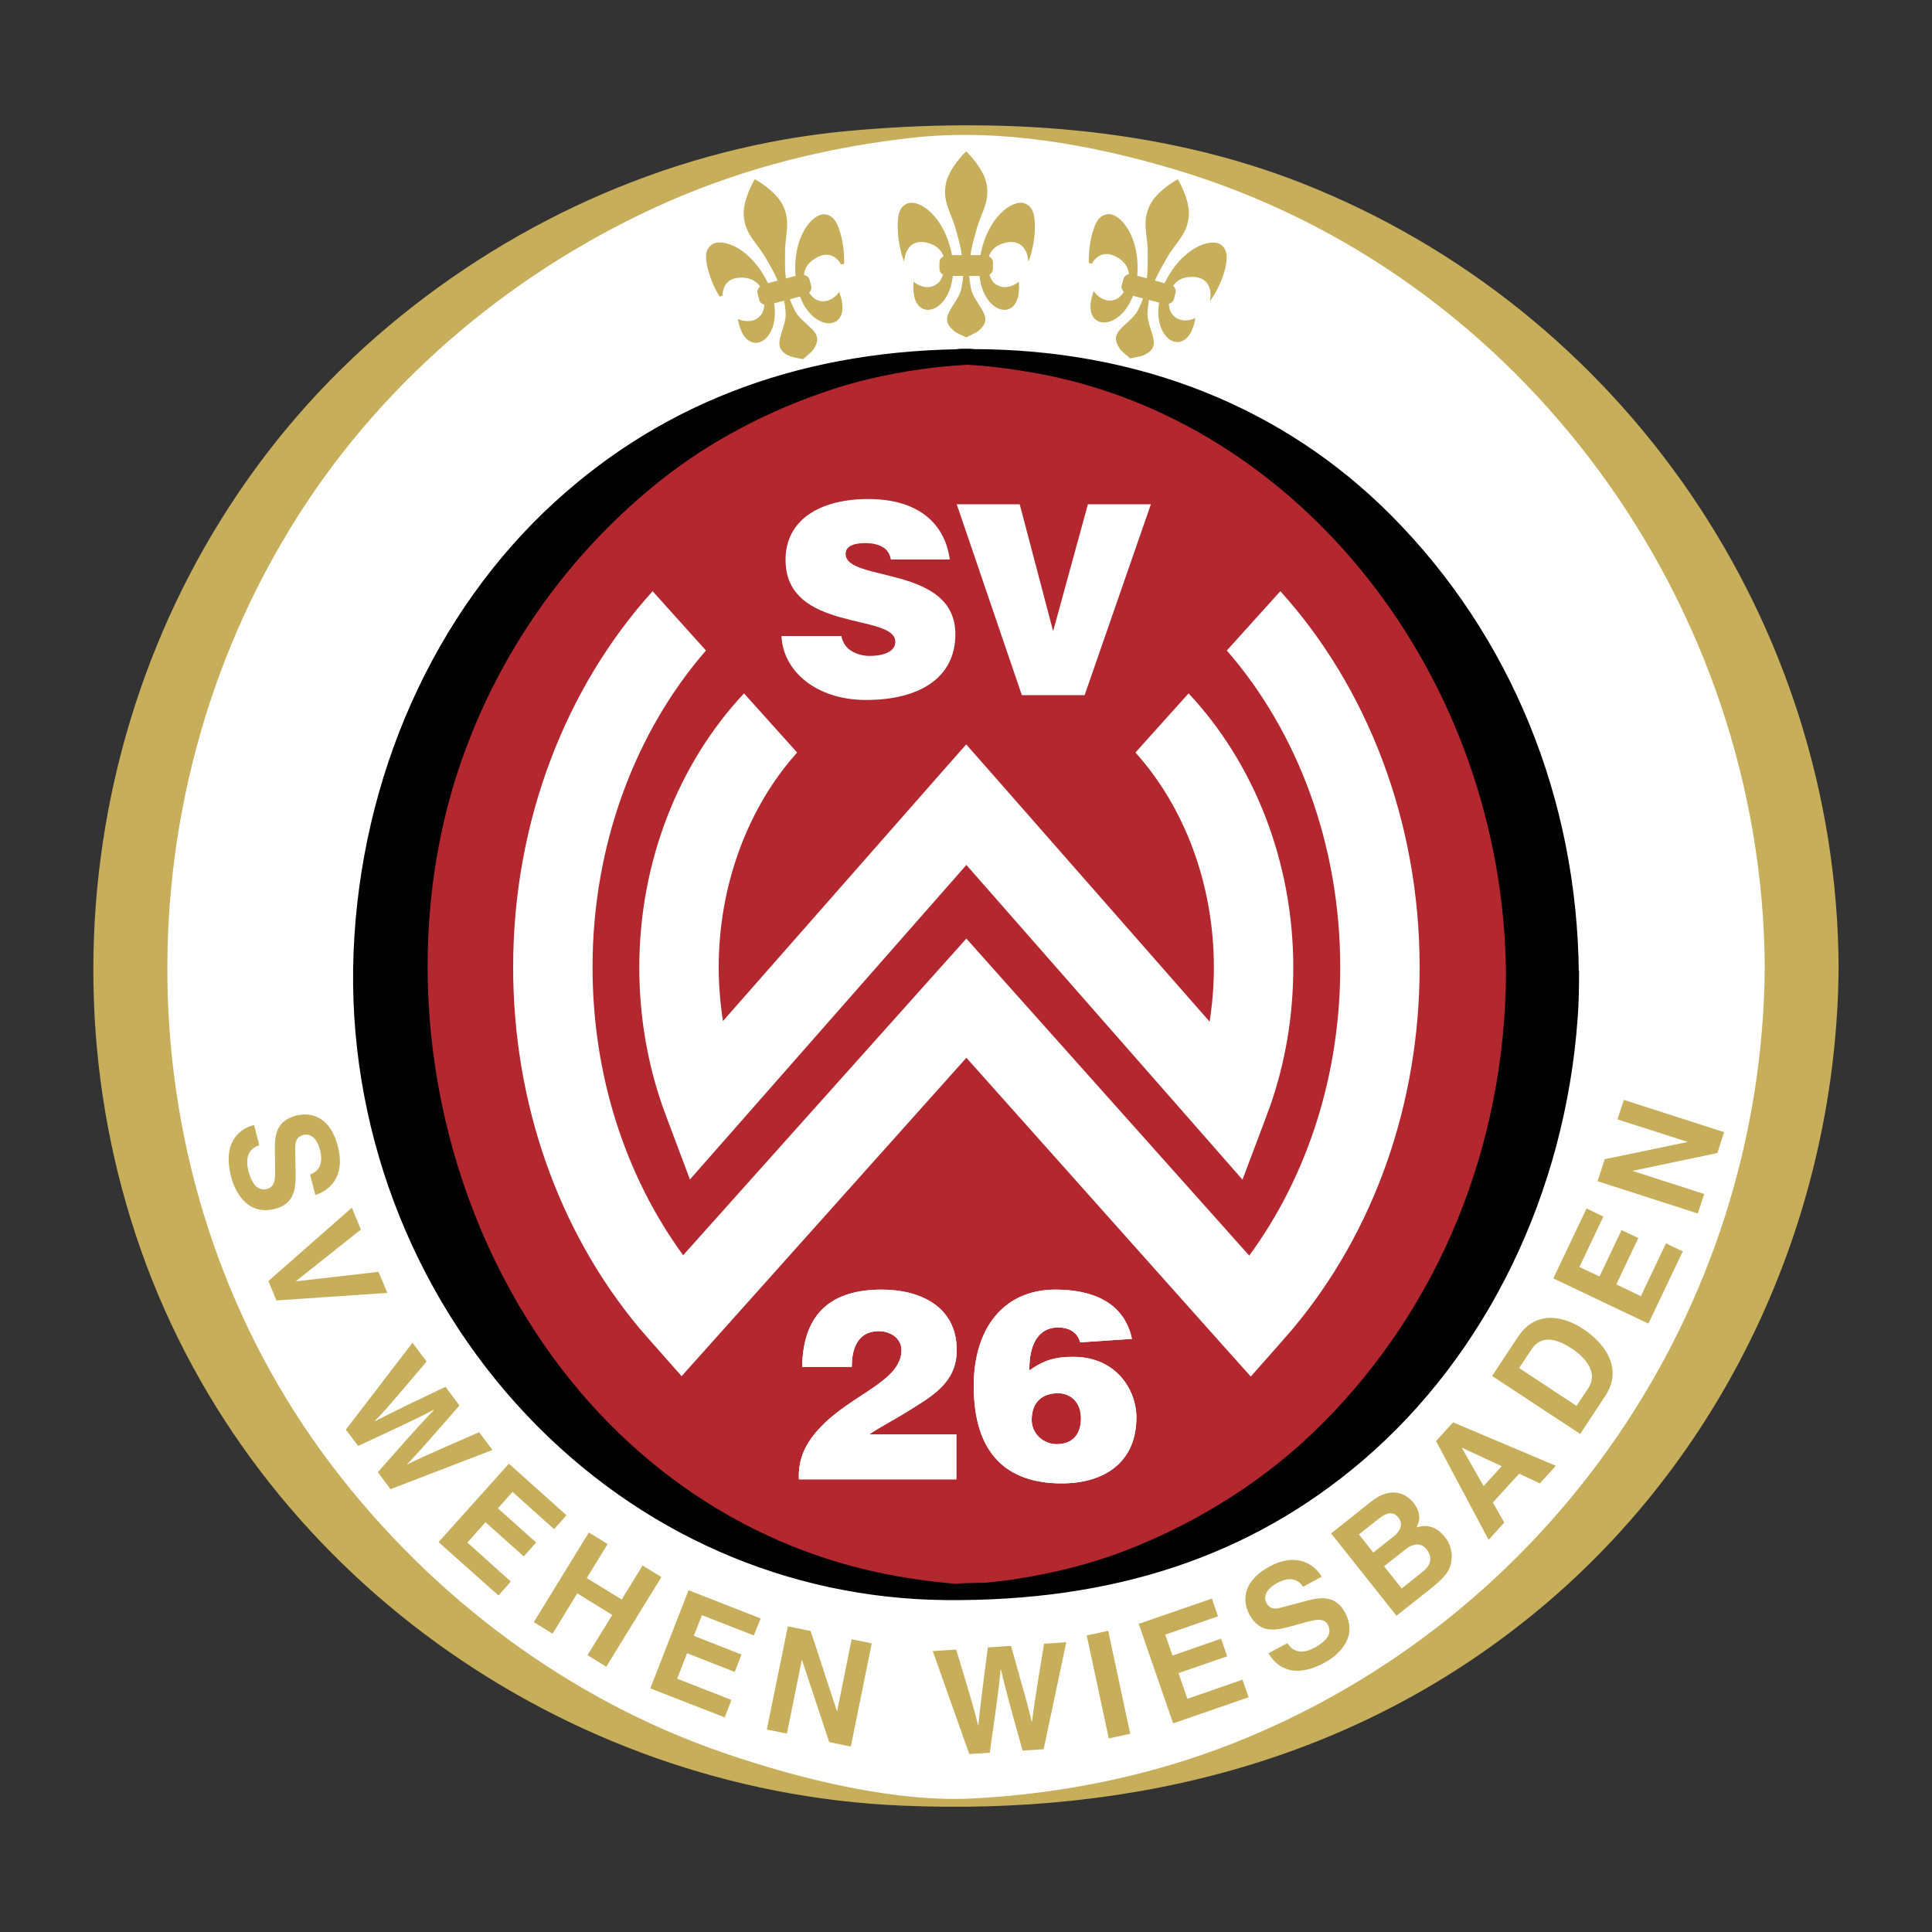
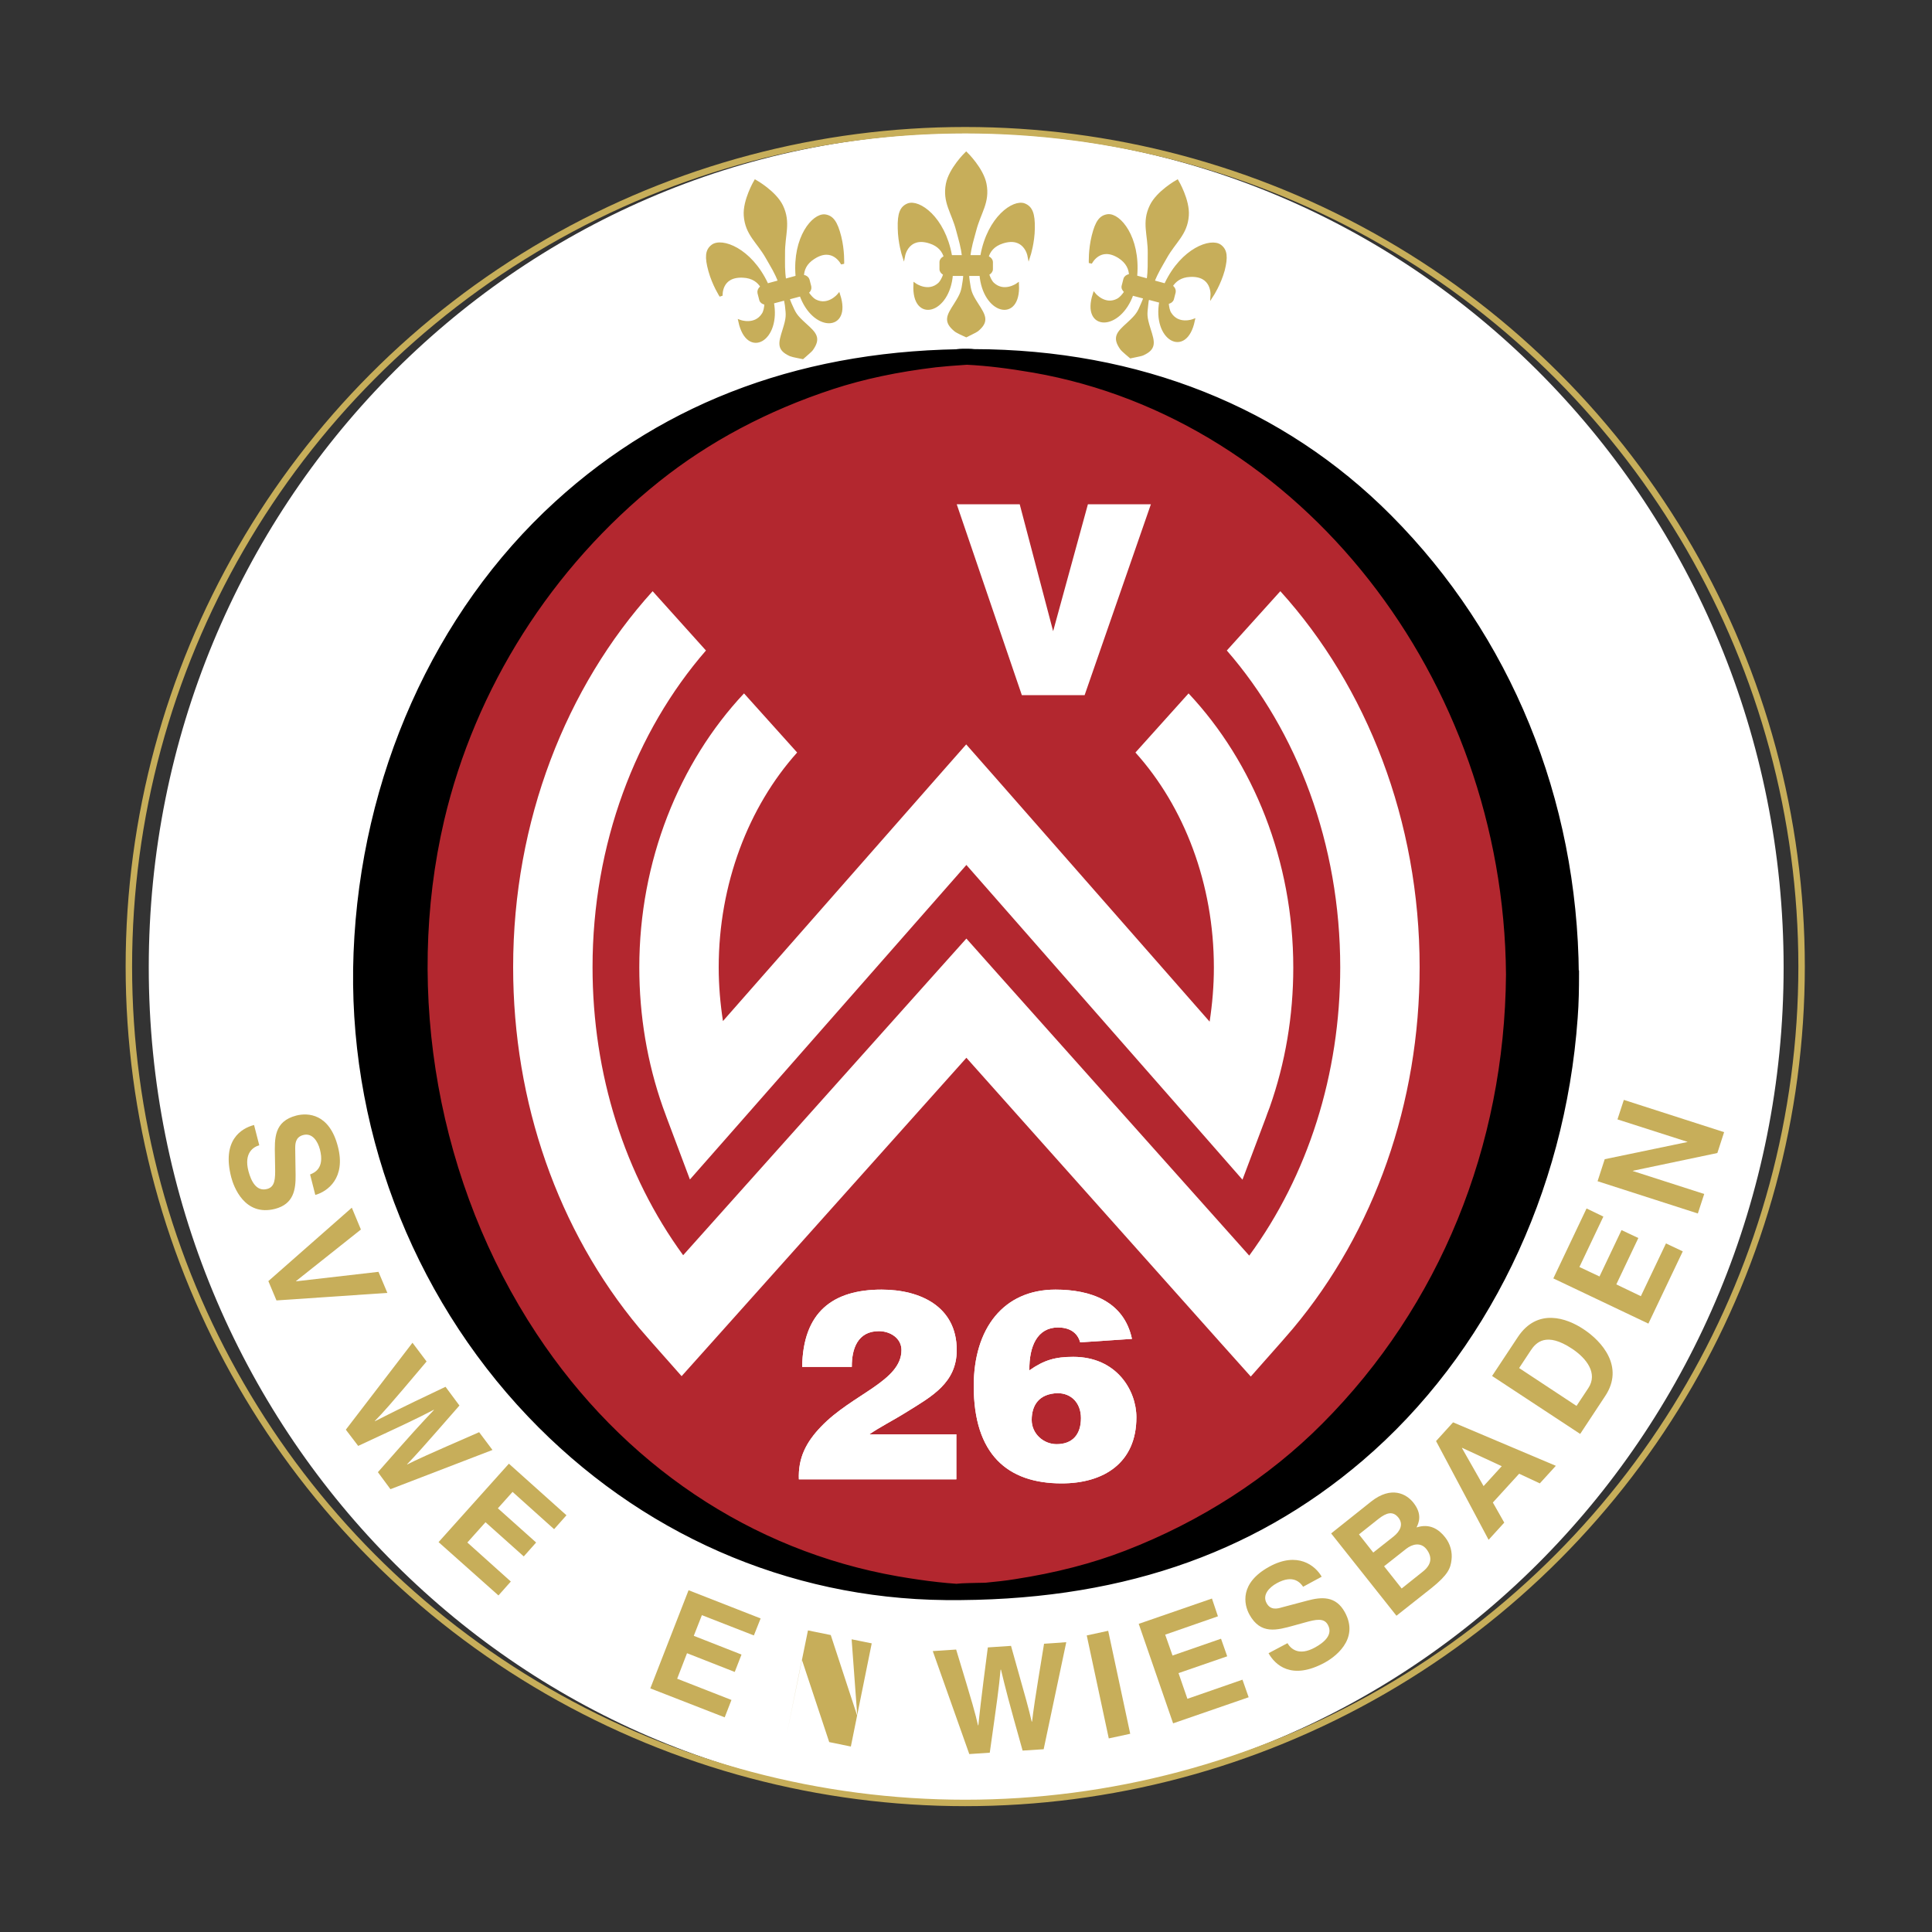
<svg xmlns="http://www.w3.org/2000/svg" version="1.1" id="Ebene_1" x="0px" y="0px" viewBox="0 0 1000 1000" enable-background="new 0 0 1000 1000" xml:space="preserve">
  <rect x="0" y="0" width="1000" height="1000" fill="#333333" stroke="none" />
  <g>
    <g>
      <path fill="#FFFFFF" d="M923.2,500.7c0,238.5-189.4,431.8-423.1,431.8C266.5,932.5,77,739.1,77,500.7    C77,262.2,266.5,68.8,500.1,68.8C733.8,68.8,923.2,262.2,923.2,500.7z" />
    </g>
    <g>
      <path fill="#B3272F" d="M798.5,504.4c0,176.6-133.6,319.8-298.3,319.8c-164.8,0-298.3-143.2-298.3-319.8    c0-176.6,133.6-319.8,298.3-319.8C664.9,184.6,798.5,327.8,798.5,504.4z" />
    </g>
    <g>
      <path d="M783.3,504.4c-0.7,88-33.8,172.5-96.1,235.1c-29.2,29.3-64.8,51.8-103.3,66.7c-18.7,7.2-38.3,11.9-58.1,15    c-5,0.8-10.1,1.3-15.2,1.8c-1.5,0.1-28.5,0.3-6.6,0.9c-13.4-0.4-26.8-2.1-40-4.4c-180.1-31.5-277.4-227.1-237.9-395.9    c16.3-69.7,56.7-132.8,112.6-177.4c27.1-21.7,58.4-37.8,91.3-48.6c17.5-5.7,35.7-9.3,54.1-11.4c4.9-0.5,9.8-0.9,14.8-1.2    c17.6-1.1-15.6-0.8,2,0c11.7,0.5,23.3,2.2,34.8,4.2C685,215.3,782.2,358.9,783.3,504.4c0,0.3,30.1,0.1,30.1,0    c-0.7-88-33.8-172.5-96.1-235.1c-57.2-57.5-133.2-84.6-213.3-84.9c-80.7-0.2-153.7,22.9-214.1,78    c-64.6,58.9-99.7,144.4-103.1,230.9c-6.9,173.5,126.1,329.4,302.6,331c79.7,0.7,151.8-18.7,213.3-71.3    c66.2-56.5,103.8-140.6,110-226.5c0.5-7.4,0.7-14.7,0.7-22.1C813.4,504.3,783.3,504.1,783.3,504.4z" />
      <path d="M779.5,504.4c-0.7,89-34.4,171.6-95,232.4c-27.9,28.1-63.2,50.8-102,65.8c-17.1,6.6-35.9,11.5-57.3,14.8    c-4.9,0.8-10,1.3-15,1.8c-0.4,0-2.5,0.1-4.5,0.1c-13.3,0.3-14.1,0.3-14.1,4.2c0,3.9,1.6,4,12.3,4.3l0.2-7.6    c-11.8-0.3-24.3-1.7-39.4-4.3c-75.9-13.3-142.3-57.9-187-125.6c-50.9-77-68.7-176.3-47.8-265.7c16.1-68.5,55.6-130.8,111.2-175.3    c25.9-20.7,56.2-36.8,90.1-47.9c15.9-5.2,33.3-8.9,53.3-11.3c4.8-0.5,9.7-0.9,14.5-1.2c5.9-0.4,9.1-0.6,8.9-4.5    c-0.1-3.9-3.8-3.9-8.1-3.9c-4.6,0-8.2,0.1-8.2,4c-0.1,3.9,3.1,4.1,9,4.3c10,0.5,20.9,1.8,34.3,4.1    C673.2,217.1,778.3,351,779.5,504.4l0,2.3c0,0,1.9,1.1,1.9,1.1c1.6,0.9,32.4,0.9,33.9-0.1l1.9-1.1c0,0,0-2.2,0-2.2    c-0.7-91-35.2-175.4-97.2-237.7c-55.7-56-130.4-85.8-216-86c-86.1-0.2-159,26.3-216.7,79C224.7,316.8,186.6,401.9,183,493.1    c-3.5,88.6,29.4,176.1,90.3,240.1c57.6,60.5,134.3,94.2,216.1,95c87.4,0.8,158.1-22.8,215.9-72.2    c64.2-54.9,104.8-138.4,111.3-229.1c0.6-7.8,0.7-15.6,0.7-22.4l0-2.2l-1.9-1.1c-1.5-0.9-32.3-1-33.9-0.1l-1.9,1.1    C779.5,502.2,779.5,504.4,779.5,504.4z M809.6,504.4c0,6.6-0.2,14.3-0.7,21.9c-6.4,88.7-46,170.3-108.6,223.9    c-56.4,48.1-125.3,71.2-210.8,70.4c-79.7-0.7-154.4-33.6-210.6-92.6c-59.5-62.5-91.6-147.9-88.2-234.5    c3.6-89.2,40.7-172.4,101.8-228.2c56.2-51.3,127.4-77.2,211.5-77c83.5,0.2,156.3,29.2,210.6,83.7    C775.1,332.9,808.9,415.4,809.6,504.4l3.4-3.8c-2,0.1-27,0.2-29.1,0l3.3,3.8c-0.6-73.6-25.1-146.2-69-204.7    c-46-61.2-110.5-101.8-181.6-114.3c-13.8-2.4-25-3.7-35.3-4.2c-3.6-0.2-4.4-0.3-4.6-0.3l2.9,3.7l-3,3.6c1-0.1,6-0.2,7-0.1    l-3.1-3.6l2.8-3.8c-0.1,0-0.9,0.2-4.6,0.4c-4.9,0.3-10,0.7-14.9,1.2c-20.5,2.4-38.4,6.2-54.8,11.6c-34.8,11.4-65.9,27.9-92.5,49.2    c-57,45.6-97.5,109.3-113.9,179.5c-21.4,91.4-3.1,192.9,48.9,271.7c45.9,69.5,114.1,115.3,192.1,128.9c15.5,2.7,28.4,4.1,40.5,4.5    l0.2-7.6c-6.4-0.2-7.7-0.3-7.9-0.3l3.1,3.7l-3.1,3.7c1-0.1,6.6-0.2,9.7-0.3c3.4-0.1,4.6-0.1,5.1-0.1c5-0.5,10.2-1,15.4-1.8    c21.9-3.4,41.2-8.4,58.8-15.2c39.8-15.4,76-38.8,104.6-67.6c62-62.3,96.5-146.7,97.2-237.8l-3.3,3.7c2.1-0.2,27.2-0.1,29.1,0    C813,508.2,809.6,504.3,809.6,504.4z" />
    </g>
    <g>
      <circle fill="none" stroke="#C7AE5A" stroke-width="3.339" cx="499.6" cy="500.3" r="432.9" />
-       <path fill="#C7AE5A" stroke="#C7AE5A" stroke-width="3.339" d="M915.1,500.3C914,678.1,804.1,838.7,638.6,904    c-42.7,16.8-88.2,26-133.9,28.5c-40.4,2.3-89.2-9.5-129.4-23.2c-81.4-27.7-152.7-81.2-204.6-149.4    C62,617.1,57.2,416.2,153.1,265.7c46.1-72.4,114.6-129,193-163.3c40.4-17.6,83.6-28.2,127.3-32.9c44.2-4.7,91.4,3.5,135.5,16.7    C789.9,140.4,913.9,312.9,915.1,500.3c0,0.3,34.9,0.2,34.9,0c-1.1-177.8-111-338.4-276.4-403.8c-74-29.2-156.3-34.3-235-27    C351.7,77.6,269,114,202.4,169.9C64.9,285.1,15.3,478.8,74.7,647c58.5,165.5,217.5,278.3,391.6,285.9    c121.1,5.3,236.3-23.3,330.6-102.3c97.2-81.4,152.3-204.2,153.1-330.4C950,500.1,915.1,499.9,915.1,500.3z" />
    </g>
    <g>
      <path fill="#C7AE5A" d="M134.2,592.8c-2.9,0.8-8.1,3.8-5.6,13.4c1.4,5.2,4.1,10.7,9.7,9.2c4.1-1.1,4.2-5.3,4.1-11.2l-0.1-6    c-0.2-9-0.5-17.8,11.1-20.8c5.9-1.5,17.1-1.1,21.5,16.1c4.2,16.2-5.3,23.2-11.7,25l-2.7-10.6c2.3-0.9,7.6-3.2,5.1-12.9    c-1.1-4.2-3.9-8.8-8.7-7.5c-4.1,1.1-4.1,4.7-4.1,7l0.2,13.7c0.1,7.7-1.1,15-10.6,17.5c-15.9,4.1-21.5-11.7-22.7-16.3    c-5-19.2,5.2-25.4,11.8-27.1L134.2,592.8z" />
      <path fill="#C7AE5A" d="M195.9,658.3l4.6,10.9l-57.4,3.9l-4.2-10l43.2-38l4.7,11.3l-33.6,26.7l0.1,0.1L195.9,658.3z" />
      <path fill="#C7AE5A" d="M213.5,695l7.3,9.7C201,728.2,198.4,731,194,735.5l0.1,0.1c5.2-2.6,10.1-5.3,36.5-17.8l7.2,9.7    c-20.1,23-22.1,25.2-27.1,30.4l0.1,0.1c4.7-2.4,9-4.4,37.2-16.7l6.9,9.2l-52.8,20.3l-6.5-8.8c18-20.5,21.7-24.5,29-32.2l-0.1-0.1    c-9.4,4.9-13.1,6.6-39.1,18.7L179,740L213.5,695z" />
      <path fill="#C7AE5A" d="M286.8,791.5l-21.5-19.3l-7.6,8.5l19.8,17.7l-6.4,7.2l-19.8-17.7l-9.4,10.5l22.5,20.2l-6.4,7.2L227,798.2    l36.4-40.6l29.8,26.7L286.8,791.5z" />
-       <path fill="#C7AE5A" d="M298.8,824.7L286,845.6l-9.7-6l28.5-46.4l9.7,6l-10.8,17.6l18.1,11.1l10.8-17.6l9.7,6l-28.5,46.4l-9.7-6    l12.8-20.8L298.8,824.7z" />
      <path fill="#C7AE5A" d="M390.2,846.5L363.3,836l-4.2,10.7l24.7,9.7l-3.5,9l-24.7-9.7l-5.1,13.2l28.1,11l-3.5,9l-38.5-15l19.8-50.8    l37.3,14.6L390.2,846.5z" />
-       <path fill="#C7AE5A" d="M440.8,848.5l10.4,2.1L440.4,904l-11.2-2.3l-14.1-42.5l-0.1,0l-7.7,38.1l-10.4-2.1l10.9-53.4l11.8,2.4    l13.6,41.5l0.1,0L440.8,848.5z" />
+       <path fill="#C7AE5A" d="M440.8,848.5l10.4,2.1L440.4,904l-11.2-2.3l-14.1-42.5l-0.1,0l-7.7,38.1l10.9-53.4l11.8,2.4    l13.6,41.5l0.1,0L440.8,848.5z" />
      <path fill="#C7AE5A" d="M482.8,854.6l12.1-0.8c8.9,29.3,9.9,33,11.3,39.2l0.2,0c0.6-5.7,1.1-11.3,4.9-40.3l12-0.8    c8.3,29.4,9.1,32.3,10.7,39.2l0.2,0c0.6-5.2,1.2-10,6.2-40.3l11.5-0.8l-11.7,55.4l-10.9,0.7c-7.4-26.3-8.7-31.5-11.2-41.9l-0.2,0    c-1,10.6-1.6,14.6-5.6,43l-10.6,0.7L482.8,854.6z" />
      <path fill="#C7AE5A" d="M585,897.4l-11.1,2.4l-11.4-53.3l11.1-2.4L585,897.4z" />
      <path fill="#C7AE5A" d="M630.4,836.6l-27.3,9.5l3.8,10.8l25.1-8.7l3.2,9.1L610,866l4.6,13.3l28.5-9.9l3.2,9.1l-39.1,13.5    l-17.8-51.5l37.9-13.1L630.4,836.6z" />
      <path fill="#C7AE5A" d="M666.4,850.5c1.5,2.6,5.6,7,14.3,2.2c4.7-2.6,9.4-6.6,6.6-11.7c-2-3.7-6.2-2.8-11.9-1.2l-5.8,1.6    c-8.7,2.4-17.1,4.8-22.9-5.7c-2.9-5.3-5.2-16.3,10.3-24.8c14.6-8,23.8-0.6,27.1,5.2l-9.6,5.2c-1.4-2-5-6.6-13.7-1.8    c-3.8,2.1-7.6,6-5.2,10.3c2,3.7,5.5,2.9,7.8,2.2l13.2-3.5c7.4-2,14.8-2.6,19.5,6c7.9,14.4-6.1,23.7-10.3,26    c-17.4,9.5-25.9,1.1-29.2-4.8L666.4,850.5z" />
      <path fill="#C7AE5A" d="M689,793.7l20.7-16.5c10.5-8.3,18.3-3.9,21.8,0.5c4.9,6.1,2.8,10.6,1.7,12.9c6.8-2.2,11.5,0.9,14.8,5.1    c2.7,3.4,3.8,7.7,3.3,11.7c-0.5,4.3-1.7,7.6-10.4,14.6l-18.1,14.3L689,793.7z M710.8,803.6l10.5-8.3c3.5-2.8,5.2-6.4,2.5-9.8    c-2.8-3.5-6.1-2.6-10.2,0.6l-10.2,8.1L710.8,803.6z M725.5,822.2l10.9-8.7c4.3-3.4,5.3-7.3,1.9-11.7c-3-3.7-7.3-2.6-10.5-0.1    l-11.4,9L725.5,822.2z" />
      <path fill="#C7AE5A" d="M778.6,788.1l-8.1,8.9l-27.2-51.1l8.8-9.7l53.2,22.5l-8.3,9.1l-10.7-5l-13.6,14.9L778.6,788.1z     M767.9,769.2l9.4-10.3l-20.5-9.5l-0.1,0.1L767.9,769.2z" />
      <path fill="#C7AE5A" d="M772.3,712.2l13.3-20.1c10.1-15.3,25.3-9.9,33.9-4.2c9.8,6.4,21.3,19.6,11.4,34.6l-13,19.7L772.3,712.2z     M816,727.7l6.1-9.2c5.1-7.7-1-15.5-8.4-20.4c-13.4-8.9-18.7-3.2-21.4,0.9l-6,9.1L816,727.7z" />
      <path fill="#C7AE5A" d="M829.9,629.7l-12.4,26.1l10.4,4.9l11.4-24l8.7,4.1l-11.4,24l12.7,6.1l13-27.3l8.7,4.1l-17.8,37.4    L804,661.7l17.2-36.2L829.9,629.7z" />
      <path fill="#C7AE5A" d="M837.2,579.4l3.3-10.1l51.9,16.7l-3.5,10.8l-43.8,9.2l0,0.1l37,11.9l-3.3,10.1l-51.9-16.7l3.7-11.4    l42.8-8.9l0-0.1L837.2,579.4z" />
    </g>
    <g>
      <g>
        <path fill="#C7AE5A" stroke="#C7AE5A" stroke-width="1.67" d="M530.2,106.1c-5.4-2.2-18.3,6.5-21.9,26.1c0,0.2-0.1,0.5-0.1,0.7     h-6.8c0.6-5.5,1.7-8.5,3.1-13.8c2.4-9.3,7.1-14.4,5.3-23.8c-1.5-7.8-9.7-15.8-9.7-15.8s0,0,0,0c0,0,0,0,0,0s-8.2,8-9.7,15.8     c-1.8,9.4,2.9,14.5,5.3,23.8c1.4,5.3,2.4,8.3,3.1,13.8H492c0-0.2-0.1-0.5-0.1-0.7c-3.6-19.6-16.5-28.3-21.9-26.1     c-3.4,1.4-4.7,4.5-4.5,12c0.1,7.5,2.2,14,2.2,14s2.1-10.6,13.6-6.9c4.8,1.5,7.2,4.6,8.1,8c0,0-0.1,0-0.1,0l-0.5,0.2     c-1,0.5-1.7,1.3-1.7,2.3v3.6c0,1,0.7,1.8,1.7,2.3l0.3,0.2c-0.7,2.3-1.8,4.2-2.8,5.2c-5.8,5.3-12.7,0.4-12.7,0.4     c-0.9,19.2,17.3,14.3,18.8-5.4h7c0,1.1-0.1,2.2-0.3,3.5c-0.8,5.3-0.9,6.3-4.6,12.2c-3.8,5.9-5.4,8.6,0,13.1     c0.9,0.8,4.9,2.6,5.6,2.9l0,0c0.7-0.4,4.7-2.2,5.6-2.9c5.4-4.5,3.8-7.2,0-13.1c-3.8-5.9-3.8-7-4.6-12.2c-0.2-1.3-0.3-2.4-0.3-3.5     h7c1.5,19.7,19.7,24.6,18.8,5.4c0,0-6.9,4.9-12.7-0.4c-1.1-1-2.1-2.9-2.8-5.2l0.3-0.2c1-0.5,1.7-1.3,1.7-2.3v-3.6     c0-1-0.7-1.8-1.7-2.3l-0.5-0.2c0,0-0.1,0-0.1,0c0.9-3.4,3.3-6.5,8.1-8c11.6-3.7,13.7,6.9,13.7,6.9s2.1-6.5,2.2-14     C534.9,110.6,533.6,107.5,530.2,106.1z" />
      </g>
      <g>
        <path fill="#C7AE5A" stroke="#C7AE5A" stroke-width="1.67" d="M631.5,127.4c-4.6-3.5-19.4,1.6-27.9,19.5     c-0.1,0.2-0.2,0.5-0.3,0.7l-6.6-1.8c2-5.1,3.8-7.8,6.5-12.6c4.7-8.4,10.6-12.1,11.3-21.6c0.6-7.9-5.2-17.7-5.2-17.7s0,0,0,0     c0,0,0,0,0,0s-10,5.6-13.4,12.7c-4.2,8.6-0.9,14.8-1,24.4c-0.1,5.5,0.2,8.7-0.6,14.1l-6.6-1.8c0-0.2,0.1-0.5,0.1-0.7     c1.6-19.8-8.6-31.6-14.4-30.9c-3.7,0.5-5.7,3.2-7.5,10.4c-1.8,7.2-1.5,14-1.5,14s4.7-9.7,15-3.2c4.2,2.7,5.8,6.3,5.8,9.8     c0,0-0.1,0-0.1,0l-0.5,0c-1.1,0.2-2,0.8-2.3,1.8l-0.9,3.5c-0.3,0.9,0.2,1.9,1.1,2.7l0.3,0.3c-1.3,2-2.8,3.6-4.1,4.3     c-6.9,3.7-12.3-2.9-12.3-2.9c-5.9,18.3,13,18.3,19.5-0.3l6.8,1.8c-0.3,1-0.7,2.1-1.2,3.2c-2.1,4.9-2.5,5.9-7.6,10.6     c-5.2,4.7-7.4,6.9-3.4,12.6c0.7,1,4.1,3.8,4.7,4.3l0,0c0.7-0.2,5.1-0.9,6.2-1.4c6.4-2.9,5.5-6,3.4-12.6c-2.1-6.7-1.9-7.7-1.3-13     c0.1-1.3,0.3-2.4,0.6-3.4l6.8,1.8c-3.7,19.4,12.7,28.8,16.7,10c0,0-7.9,3-12.1-3.7c-0.8-1.2-1.3-3.4-1.4-5.7l0.4-0.1     c1.1-0.2,2-0.8,2.3-1.8l0.9-3.5c0.2-0.9-0.2-1.9-1.1-2.7l-0.4-0.3c0,0-0.1,0-0.1-0.1c1.8-3,4.9-5.4,9.9-5.6     c12.1-0.6,11.4,10.2,11.4,10.2s3.7-5.7,5.7-12.9C634.8,133,634.4,129.6,631.5,127.4z" />
      </g>
      <g>
        <path fill="#C7AE5A" stroke="#C7AE5A" stroke-width="1.67" d="M427,111.8c-5.8-0.7-16,11-14.4,30.9c0,0.3,0.1,0.5,0.1,0.7     l-6.6,1.8c-0.8-5.4-0.6-8.6-0.6-14.1c-0.1-9.6,3.1-15.8-1-24.4C401,99.5,391,93.9,391,93.9s0,0,0,0c0,0,0,0,0,0     s-5.8,9.9-5.2,17.7c0.7,9.6,6.6,13.3,11.3,21.6c2.7,4.8,4.5,7.4,6.5,12.6l-6.6,1.8c-0.1-0.2-0.2-0.4-0.3-0.7     c-8.5-18-23.3-23.1-27.9-19.5c-2.9,2.2-3.3,5.6-1.3,12.8c2,7.2,5.7,12.9,5.7,12.9s-0.8-10.8,11.4-10.2c5,0.2,8.2,2.6,9.9,5.6     c0,0-0.1,0-0.1,0.1l-0.4,0.3c-0.9,0.7-1.3,1.8-1.1,2.7l0.9,3.5c0.2,0.9,1.1,1.6,2.3,1.8l0.4,0.1c-0.1,2.4-0.6,4.5-1.4,5.7     c-4.2,6.6-12.1,3.7-12.1,3.7c4.1,18.8,20.4,9.4,16.7-10l6.8-1.8c0.2,1,0.4,2.1,0.6,3.4c0.6,5.3,0.8,6.3-1.3,13     c-2.1,6.7-3,9.7,3.4,12.6c1.1,0.5,5.4,1.2,6.2,1.4l0,0c0.5-0.5,4-3.3,4.7-4.3c4-5.7,1.8-7.9-3.4-12.6c-5.2-4.7-5.5-5.7-7.7-10.6     c-0.5-1.2-0.9-2.2-1.2-3.2l6.8-1.8c6.5,18.6,25.4,18.6,19.5,0.3c0,0-5.4,6.5-12.3,2.9c-1.3-0.7-2.8-2.3-4.1-4.3l0.3-0.3     c0.9-0.7,1.3-1.7,1.1-2.7l-0.9-3.5c-0.3-0.9-1.1-1.6-2.3-1.8l-0.5,0c0,0-0.1,0-0.1,0c0-3.5,1.5-7.1,5.8-9.8     c10.2-6.6,15,3.2,15,3.2s0.3-6.8-1.5-14C432.7,115,430.6,112.3,427,111.8z" />
      </g>
    </g>
    <path fill="none" d="M678.5,500.2c0,26.3-4.3,52-12.9,76.2c-0.7,1.9-1.9,5.3-2.1,5.7L650.8,616l-23.9-27.2L500.1,444.3L373.3,588.6   l-23.9,27.2l-12.7-33.9c-0.1-0.4-1.3-3.6-2-5.4c-8.5-24.3-12.9-49.9-12.9-76.3c0-68,29.9-130.4,76.9-167.8l-21.4-24.6   c-49.7,44.4-81.2,114.7-81.2,192.4c0,58.2,17.5,113.4,49.5,157.1L484,502.6l16.2-18.1l16.2,18.1l138.2,154.9   c32.1-43.8,49.6-99,49.6-157.3c0-79.4-32.6-150.8-84-195l-21.6,24.8C647.4,367.1,678.5,430.4,678.5,500.2z" />
    <path fill="none" d="M365.2,500.2c0,9.9,0.8,19.7,2.3,29.4l116.4-132.4l16.3-18.5l16.3,18.6l116.4,132.6c1.5-9.7,2.3-19.5,2.3-29.5   c0-57.3-25.4-108.8-65-137.4l-8.6,9.9H434l-0.2,0.1l-0.1-0.1h-7l3.5-4l-3.1-3.5C389.4,394.2,365.2,444.6,365.2,500.2z" />
    <path fill="none" d="M678.5,500.2c0,26.3-4.3,52-12.9,76.2c-0.7,1.9-1.9,5.3-2.1,5.7L650.8,616l-23.9-27.2L500.1,444.3L373.3,588.6   l-23.9,27.2l-12.7-33.9c-0.1-0.4-1.3-3.6-2-5.4c-8.5-24.3-12.9-49.9-12.9-76.3c0-57.9,21.7-111.7,57.2-149.5l-21-23.3   c-38.4,44.1-61.9,105.6-61.9,172.7c0,58.2,17.5,113.4,49.5,157.1L484,502.6l16.2-18.1l16.2,18.1l138.2,154.9   c32.1-43.8,49.6-99,49.6-157.3c0-67.3-23.5-128.8-61.9-172.8l-21,23.3C656.8,388.3,678.5,442,678.5,500.2z" />
    <g>
-       <path fill="#FFFFFF" d="M461.1,289.6c-0.6-3.4-2.3-5.5-4.7-6.7c-2.3-1.2-5.2-1.8-8.4-1.8c-7.1,0-10.3,2.1-10.3,5.6    c0,14.8,56.8,5.6,56.8,41.6c0,22.9-19.1,34-46.2,34c-26.1,0-43.1-15.2-43.8-33.1h31c0.7,3.6,2.6,6.2,5.3,7.8    c2.6,1.6,6,2.5,9.2,2.5c8.1,0,13.4-2.6,13.4-7.3c0-15-56.8-4.7-56.8-42.4c0-21,18.1-31.5,42.8-31.5c27.4,0,39.9,14,42.2,31.3    H461.1z" />
      <path fill="#FFFFFF" d="M495.2,261h32.6l17.3,65.7l18-65.7h32.6l-34.3,98.8h-32.5L495.2,261z" />
    </g>
    <path fill="#FFFFFF" d="M330.9,500.7c0,25,4.1,49.4,12.2,72.4c0.6,1.7,1.8,4.8,1.9,5.2l12.1,32.2l22.7-25.8l120.4-137l120.3,137.1   l22.6,25.8l12.1-32.1c0.1-0.4,1.3-3.6,2-5.4c8.1-23,12.2-47.3,12.2-72.3c0-55.2-20.6-106.1-54.2-141.9l-27.5,30.6   c25.3,28.1,40.6,68,40.6,111.3c0,9.5-0.8,18.8-2.2,28L515.6,402.9l-15.5-17.6l-15.5,17.6L374.2,528.5c-1.4-9.1-2.2-18.4-2.2-27.8   c0-43.1,15.4-83.1,40.6-111.2l-27.5-30.6C351.5,394.7,330.9,445.7,330.9,500.7z" />
    <path fill="#FFFFFF" d="M662.7,306L635,336.7c36.4,41.8,58.7,100.1,58.7,164c0,55.3-16.7,107.7-47.1,149.2L515.5,503l-15.3-17.2   l-15.4,17.2L353.6,649.7c-30.3-41.5-46.9-93.8-46.9-149.1c0-63.7,22.3-122,58.7-163.9l-27.6-30.7c-44.8,49.5-72.2,119-72.2,194.6   c0,70,23.2,136.3,65.2,186.7c2.2,2.6,6.3,7.2,6.7,7.7l15.3,17.3l15.4-17.2l132-147.6L632,695.3l15.4,17.2l15.3-17.3   c0.4-0.5,4.4-5,6.5-7.5c42.3-50.5,65.6-116.9,65.6-187.1C734.8,424.8,707.4,355.4,662.7,306z" />
    <g>
      <path fill="#FFFFFF" d="M413.5,765.9c-0.5-11.3,3.8-19.5,11.5-27.5c16.2-16.9,41.6-23.5,41.6-39.6c0-6.2-5.9-9.8-11.7-9.8    c-11,0-14.1,9.2-14,18.5h-25.7c0.4-28.4,15.9-40,41.1-40c20.1,0,38.9,8.8,38.9,31.3c0,17-13,24-25.7,31.9    c-7,4.4-14.4,8.1-19.5,11.7H495v23.3H413.5z" />
      <path fill="#FFFFFF" d="M559.1,694.8c-1.5-5.4-5.9-7.7-11.5-7.7c-10.6,0-15,9.6-14.8,22.2c7.7-5.4,13.5-7,22.7-7    c22.5,0,32.7,17.4,32.7,31.3c0,23.6-16.9,34.2-38.7,34.2c-28.2,0-45.5-15.2-45.5-50.4c0-29.8,15.4-49.9,42.3-49.9    c18.1,0,35.4,5.9,39.6,25.5L559.1,694.8z M534,735c0,7,6,12.5,12.9,12.5c8.4,0,12.6-5.2,12.6-13.5c0-7.7-4.9-12.9-12.1-12.9    C537.7,721.4,534,727.4,534,735z" />
    </g>
    <g>
      <path fill="#FFFFFF" d="M413.5,765.9c-0.5-11.3,3.8-19.5,11.5-27.5c16.2-16.9,41.6-23.5,41.6-39.6c0-6.2-5.9-9.8-11.7-9.8    c-11,0-14.1,9.2-14,18.5h-25.7c0.4-28.4,15.9-40,41.1-40c20.1,0,38.9,8.8,38.9,31.3c0,17-13,24-25.7,31.9    c-7,4.4-14.4,8.1-19.5,11.7H495v23.3H413.5z" />
      <path fill="#FFFFFF" d="M559.1,694.8c-1.5-5.4-5.9-7.7-11.5-7.7c-10.6,0-15,9.6-14.8,22.2c7.7-5.4,13.5-7,22.7-7    c22.5,0,32.7,17.4,32.7,31.3c0,23.6-16.9,34.2-38.7,34.2c-28.2,0-45.5-15.2-45.5-50.4c0-29.8,15.4-49.9,42.3-49.9    c18.1,0,35.4,5.9,39.6,25.5L559.1,694.8z M534,735c0,7,6,12.5,12.9,12.5c8.4,0,12.6-5.2,12.6-13.5c0-7.7-4.9-12.9-12.1-12.9    C537.7,721.4,534,727.4,534,735z" />
    </g>
  </g>
</svg>